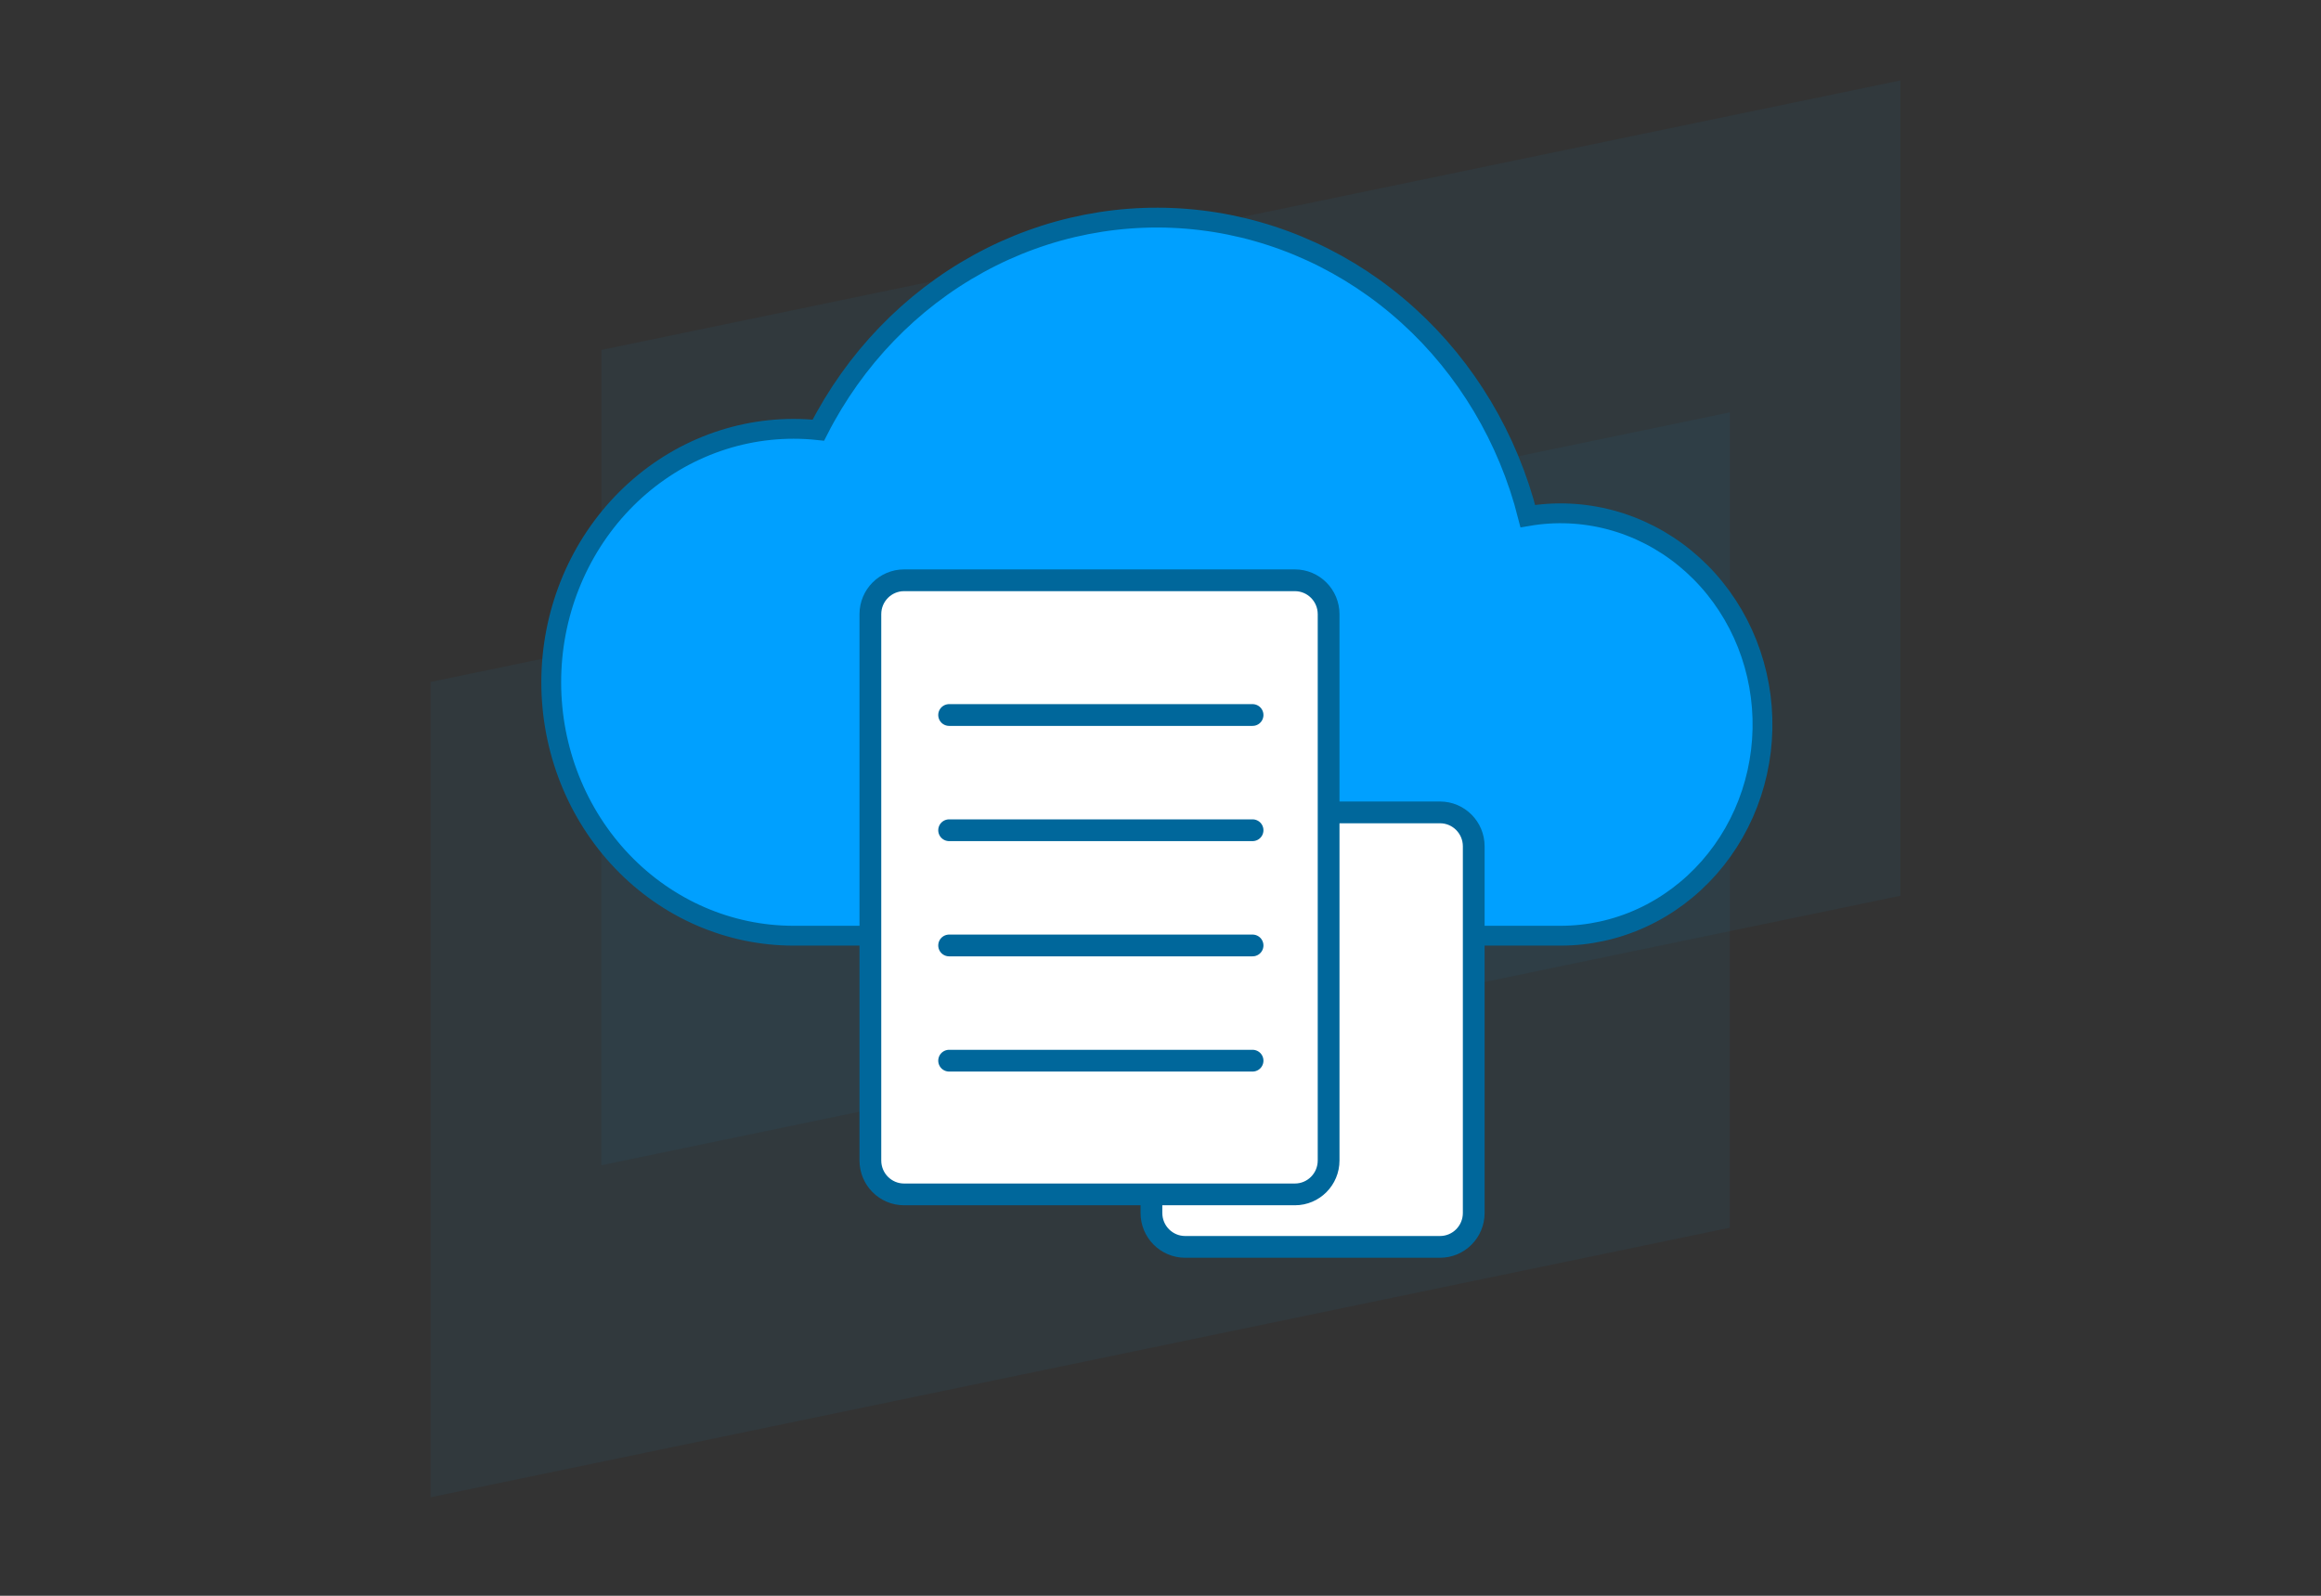
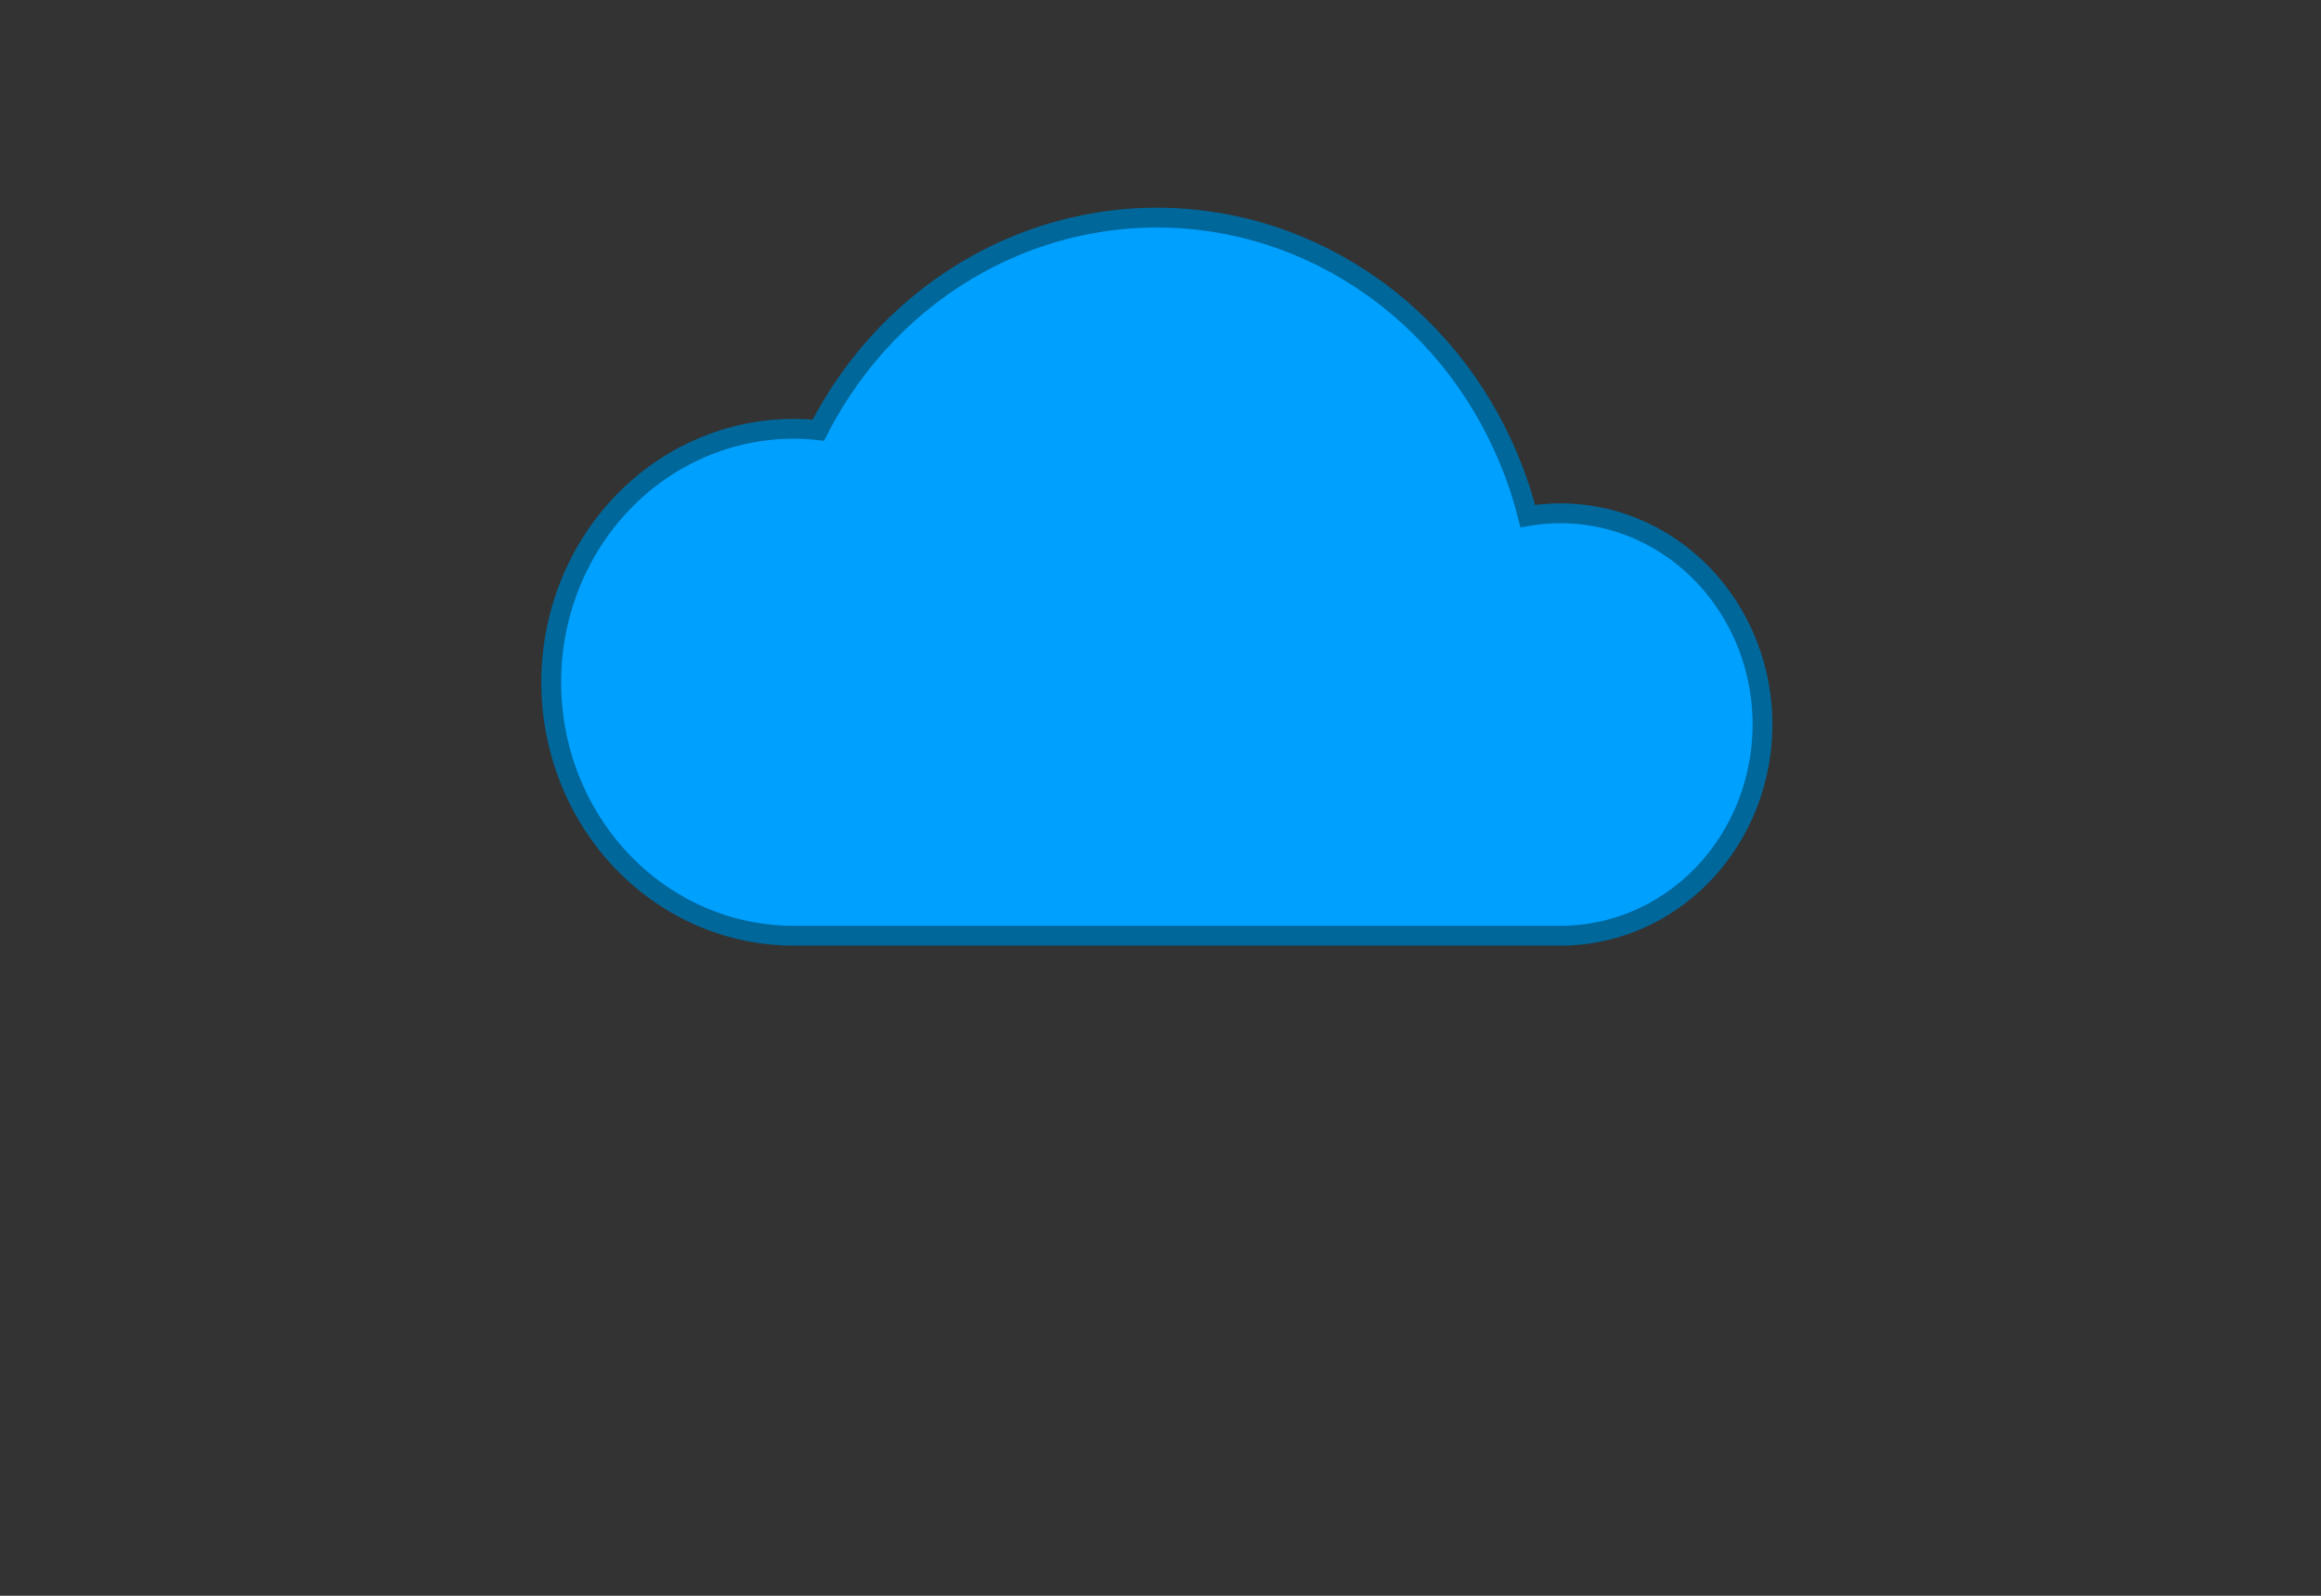
<svg xmlns="http://www.w3.org/2000/svg" width="320" height="220" viewBox="0 0 320 220" fill="none">
  <rect x="0" y="0" width="320" height="220" fill="#333333" stroke="none" />
-   <path opacity="0.05" d="M82.913 48.242L262.021 11.087L262.021 123.496L82.913 160.651L82.913 48.242Z" fill="#00A0FF" />
-   <path opacity="0.05" d="M59.372 94.013L238.48 56.857L238.48 169.266L59.372 206.422L59.372 94.013Z" fill="#00A0FF" />
  <path d="M215.184 129H198.482H109.404C100.545 129 92.048 125.319 85.784 118.767C79.519 112.214 76 103.327 76 94.061C76 84.794 79.519 75.907 85.784 69.355C92.048 62.803 100.545 59.121 109.404 59.121C110.548 59.121 111.691 59.182 112.828 59.303C117.827 49.494 125.535 41.487 134.948 36.326C144.36 31.165 155.04 29.089 165.597 30.367C176.154 31.646 186.097 36.221 194.133 43.497C202.168 50.772 207.922 60.409 210.645 71.154C214.44 70.501 218.322 70.678 222.049 71.673C225.775 72.668 229.264 74.459 232.295 76.935C235.326 79.41 237.834 82.516 239.66 86.056C241.487 89.596 242.592 93.493 242.907 97.502C243.221 101.511 242.738 105.545 241.488 109.349C240.238 113.153 238.248 116.645 235.643 119.604C233.038 122.564 229.875 124.926 226.354 126.544C222.833 128.161 219.029 128.997 215.184 129Z" fill="#00A0FF" stroke="#00679B" stroke-width="2.733" />
-   <path d="M178.529 80H124.648C122.081 80 120 82.092 120 84.672V159.993C120 162.573 122.081 164.665 124.648 164.665H158.751H178.529C181.097 164.665 183.178 162.573 183.178 159.993V112V84.672C183.178 82.092 181.097 80 178.529 80Z" fill="white" />
-   <path d="M203.186 167.229V116.672C203.186 114.092 201.105 112 198.538 112H183.178V159.993C183.178 162.573 181.097 164.665 178.529 164.665H158.751V167.229C158.751 169.809 160.832 171.901 163.399 171.901H198.538C201.105 171.901 203.186 169.809 203.186 167.229Z" fill="white" />
-   <path d="M172.693 98.575H130.857M172.693 114.46H130.857M172.693 130.345H130.857M172.693 146.23H130.857M158.751 164.665H178.529C181.097 164.665 183.178 162.573 183.178 159.993V112M158.751 164.665H124.648C122.081 164.665 120 162.573 120 159.993V84.672C120 82.092 122.081 80 124.648 80H178.529C181.097 80 183.178 82.092 183.178 84.672V112M158.751 164.665V167.229C158.751 169.809 160.832 171.901 163.399 171.901H198.538C201.105 171.901 203.186 169.809 203.186 167.229V116.672C203.186 114.092 201.105 112 198.538 112H183.178" stroke="#00679B" stroke-width="3" stroke-linecap="round" stroke-linejoin="round" />
</svg>